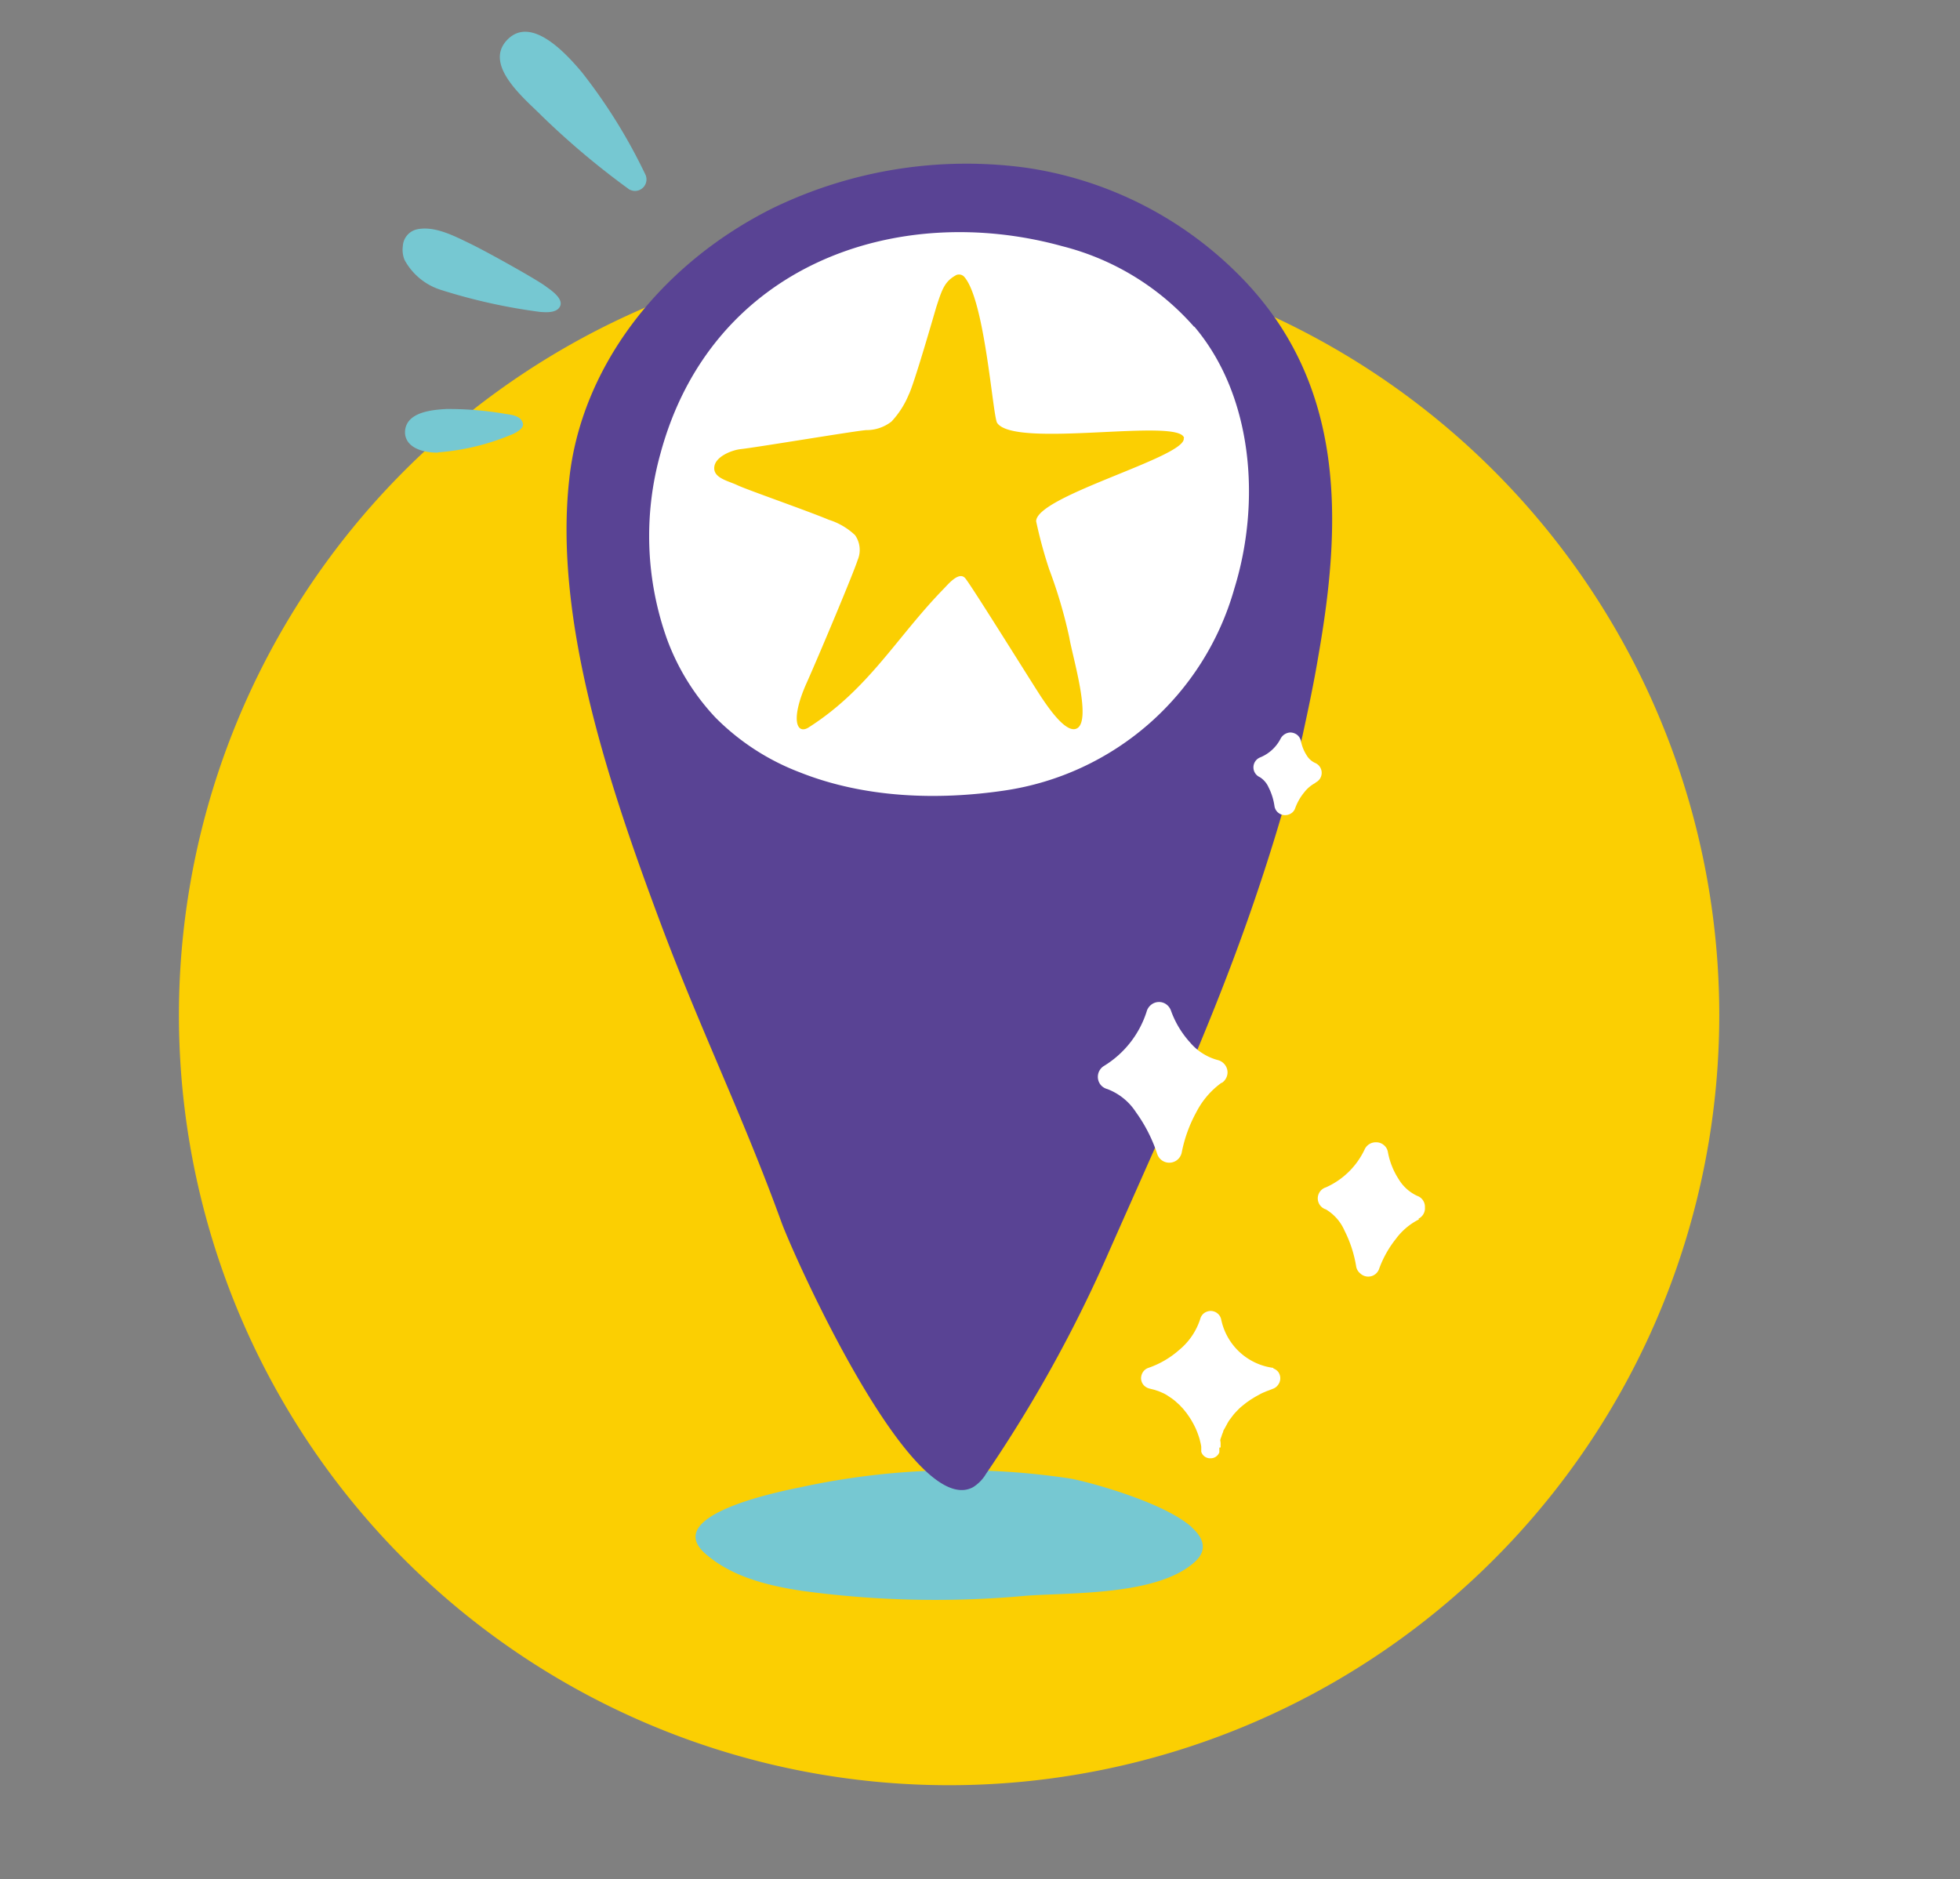
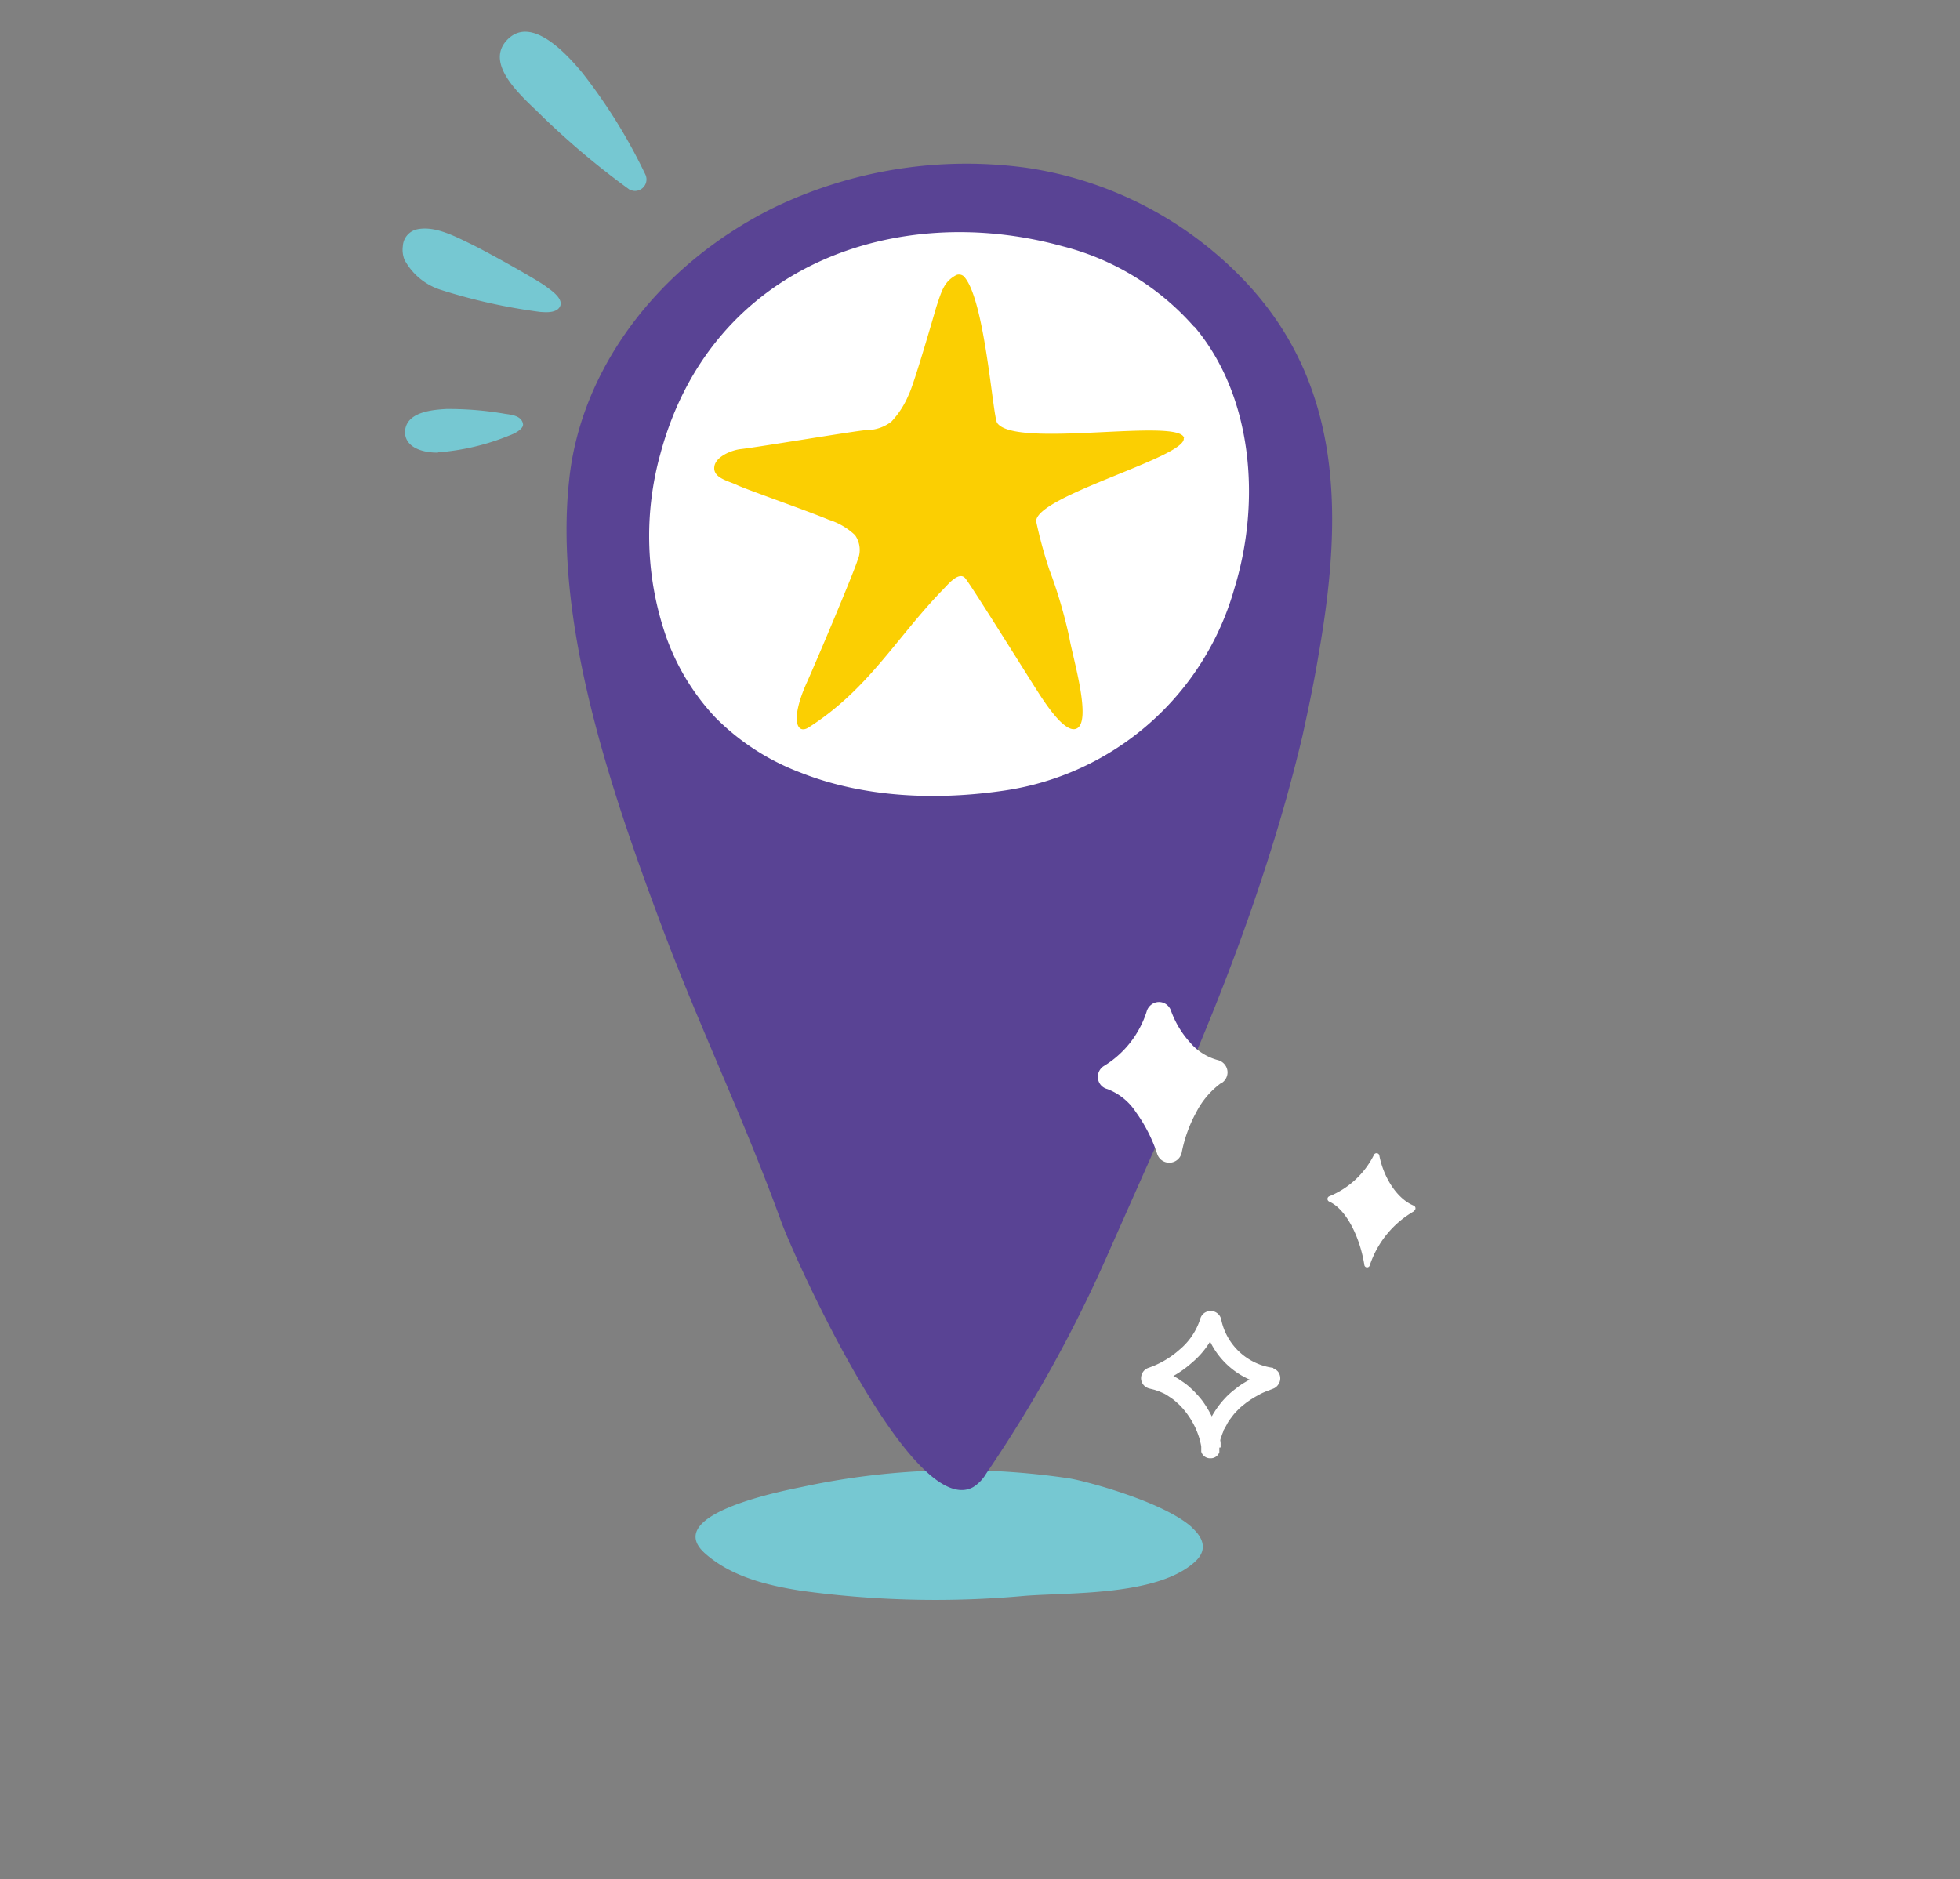
<svg xmlns="http://www.w3.org/2000/svg" id="Layer_1" data-name="Layer 1" viewBox="0 0 170 163">
  <rect x="0" y="0" width="170" height="163" fill="#808080" stroke="none" />
  <defs>
    <style>.cls-1{fill:#fbcf02;}.cls-2{fill:#76c8d2;}.cls-3{fill:#594394;}.cls-4{fill:#fff;}</style>
  </defs>
  <g id="Layer_1-2" data-name="Layer 1">
-     <path class="cls-1" d="M149.12,88.06a66.8,66.8,0,1,1-66.8-66.8,66.8,66.8,0,0,1,66.8,66.8" />
    <path class="cls-2" d="M103.35,132.46c-2.54-2.24-9.27-4-10.57-4.21A64.62,64.62,0,0,0,69.5,129c-1.6.33-12.17,2.37-8.34,5.76,2.26,2,5.35,2.77,8.33,3.23a85.49,85.49,0,0,0,19.45.44c4-.3,11.47,0,14.7-2.95,1.11-1,.77-2.06-.29-3" />
    <path class="cls-3" d="M114.36,56.83c2-11.42,2.44-23.41-6.69-32.76A32.69,32.69,0,0,0,89,14.55,38.47,38.47,0,0,0,67,18.07c-10,5-16.63,14-17.63,23.54C48,54,53,68.6,57.36,80.26c3.43,9.15,7.08,16.56,10.41,25.74,1.06,2.92,11.35,25.93,16.64,23a3.44,3.44,0,0,0,1.12-1.16A118.5,118.5,0,0,0,95.91,109.2c5.74-13,10.21-22.5,14.13-34.84q1.67-5.22,2.93-10.53c.51-2.33,1-4.65,1.39-7" />
    <path class="cls-4" d="M103.58,28.36a22.58,22.58,0,0,0-11.43-7c-14.25-3.94-30.43,1.53-34.87,18a26.6,26.6,0,0,0,.59,16.13,20,20,0,0,0,4.18,6.75A20.62,20.62,0,0,0,69.38,67c5.58,2.22,11.93,2.44,17.78,1.57a24.41,24.41,0,0,0,19.9-17.51c2.32-7.51,1.63-16.72-3.48-22.74" />
    <path class="cls-1" d="M102.7,38c-.34-1.8-14.67.94-16.21-1.31-.39-.57-1.07-10.86-2.91-12.73a.62.62,0,0,0-.64-.1c-1,.55-1.22,1.2-1.72,2.74-.07.22-1.93,6.72-2.4,7.63a7.68,7.68,0,0,1-1.5,2.34,3.51,3.51,0,0,1-2.19.74c-.91.06-9.5,1.5-10.89,1.65-.8.09-2.16.65-2.28,1.51-.15,1,1.21,1.24,2,1.62s6.13,2.24,7.93,3a5.85,5.85,0,0,1,2.27,1.33,2.23,2.23,0,0,1,.22,2.18C74.05,49.67,71,56.92,70,59.16c-1.49,3.29-.89,4.6.14,3.94,5.22-3.33,7.61-7.81,11.69-12,.42-.43,1.35-1.57,1.89-.94s6.22,9.78,6.65,10.39c.67,1,2,2.89,2.89,2.69,1.58-.35-.24-6.26-.51-7.92A41.91,41.91,0,0,0,91,49.38a39.08,39.08,0,0,1-1.13-4.16c0-2.21,13.1-5.59,12.8-7.21" />
    <path class="cls-2" d="M55,16.56a1,1,0,0,0,1-1.37,47.4,47.4,0,0,0-5.53-8.92C49.18,4.74,46,1.15,43.89,3.57,42,5.76,45.61,8.65,47,10.06a68.94,68.94,0,0,0,7.59,6.38,1.22,1.22,0,0,0,.42.12" />
    <path class="cls-2" d="M35.09,22.55a5.45,5.45,0,0,0,3.13,2.59,49.58,49.58,0,0,0,8.64,1.92c.22,0,1.44.19,1.73-.52s-1-1.5-1.28-1.72c-.84-.62-5.11-3-6.52-3.68s-3.11-1.58-4.65-1.24a1.58,1.58,0,0,0-1.2,1.45,2.34,2.34,0,0,0,.15,1.2" />
    <path class="cls-2" d="M38,39.24a20.41,20.41,0,0,0,6.2-1.47c.45-.16,1.24-.57,1.16-1-.13-.71-1-.79-1.55-.87a28.65,28.65,0,0,0-4.62-.42h-.49c-1.23.07-3.36.26-3.56,1.82a1.7,1.7,0,0,0,0,.39c.18,1.28,1.82,1.6,2.86,1.57" />
-     <path class="cls-4" d="M110.35,119.45a6.1,6.1,0,0,1-5.21-4.84.14.14,0,0,0-.27,0c-.64,2.36-3.16,4.2-5,4.77a.14.14,0,0,0,0,.27l.48.11a4.34,4.34,0,0,1,.47.16l.45.2a3.62,3.62,0,0,1,.43.24c.14.09.28.18.41.28a5.86,5.86,0,0,1,.76.66c.12.12.24.24.35.37s.22.26.32.4.2.28.3.42l.27.44c.08.15.17.3.24.46s.14.32.21.47.12.32.17.49.1.33.14.5.07.33.1.5l0,.22v.16h.06l0-.06v-.18l0-.23.09-.46c0-.15.08-.3.13-.45s.1-.29.16-.44.12-.28.19-.42l.22-.41c.08-.13.16-.26.25-.39s.18-.25.28-.37l.3-.36.33-.34a3.73,3.73,0,0,1,.36-.32l.38-.3.4-.28c.14-.09.28-.18.43-.26l.45-.24.47-.22.49-.19.25-.09a.13.13,0,0,0,0-.26" />
    <path class="cls-4" d="M110.35,119.45l.1-.79a5.32,5.32,0,0,1-4.53-4.2h0a.91.91,0,0,0-.35-.55.93.93,0,0,0-.57-.19,1,1,0,0,0-.55.18.94.94,0,0,0-.35.52h0a5.75,5.75,0,0,1-1.81,2.67,7.94,7.94,0,0,1-2.66,1.56h0a.93.93,0,0,0-.49.36,1,1,0,0,0-.17.53.93.93,0,0,0,.19.57,1,1,0,0,0,.57.35l.4.1h0l.39.13.39.17h0a2.71,2.71,0,0,1,.37.21l.36.24h0c.12.09.24.18.34.27h0l.33.3h0l.31.33h0l.29.36h0l.26.37c.08.13.17.26.24.4h0c.08.13.15.27.22.41h0c.07.14.13.28.19.43h0c.06.15.11.29.16.44a3.6,3.6,0,0,1,.12.44h0a3.12,3.12,0,0,1,.09.44l.79-.13-.79.12,0,.21v.1l0,.13v0a.8.8,0,0,0,.81.57h.06a.8.8,0,0,0,.7-.52l0-.06,0-.2v-.15l0-.22-.79-.11.79.13c0-.14,0-.27.08-.4h0c0-.13.07-.26.11-.39h0a2.79,2.79,0,0,1,.14-.37c0-.12.11-.25.17-.37h0l.19-.35-.69-.4.68.41c.07-.12.14-.24.22-.35h0l.25-.33a3.88,3.88,0,0,1,.26-.31h0l.29-.3c.1-.1.21-.19.32-.28s.23-.18.34-.27l.36-.25.39-.24h0l.4-.22a3.36,3.36,0,0,1,.43-.2h0c.15-.07.3-.12.46-.18l-.27-.75.26.75.24-.09-.26-.75.25.75a.91.91,0,0,0,.48-.36.94.94,0,0,0,0-1.12.91.91,0,0,0-.61-.33l0,.74-.1.79.08-.65-.5.41a.67.67,0,0,0,.43.24l.08-.65-.51.41.51-.41h-.65a.65.65,0,0,0,.15.41l.51-.41h0l-.54-.37a.66.66,0,0,0-.11.37h.66l-.54-.37.54.37-.21-.62a.67.67,0,0,0-.33.25l.54.37-.21-.62h0l-.24.09h0l-.53.21h0q-.25.11-.51.24l-.49.26h0l-.47.28c-.16.1-.3.2-.45.31l-.42.33c-.14.11-.27.23-.4.35s-.25.25-.37.38h0c-.12.13-.23.26-.34.4s-.21.27-.31.42h0c-.1.14-.19.29-.28.43h0c-.09.15-.17.3-.25.46h0a4.84,4.84,0,0,0-.21.47c-.07.16-.12.32-.18.5l.76.24-.76-.25a4.84,4.84,0,0,0-.14.51h0c0,.17-.08.35-.11.52v0l0,.23h0v.2l.79.08-.75-.28,0,.06.75.28,0-.79h-.06l0,.79.76-.22v0l-.76.22.79-.09v-.14l0-.22h0c0-.19-.07-.38-.11-.56h0c0-.19-.1-.38-.15-.55s-.12-.36-.19-.53h0c-.07-.17-.15-.35-.23-.52h0c-.08-.17-.17-.34-.26-.51h0a9.15,9.15,0,0,0-.63-1h0c-.11-.15-.24-.3-.36-.44h0l-.39-.42h0l-.42-.39h0a5.37,5.37,0,0,0-.45-.35h0l-.47-.32c-.16-.1-.33-.19-.5-.28h0a4.83,4.83,0,0,0-.52-.23,4.27,4.27,0,0,0-.54-.18h0a3.78,3.78,0,0,0-.56-.13l-.12.65.52-.4a.71.71,0,0,0-.4-.25l-.12.65.52-.4-.52.4h.65a.61.61,0,0,0-.14-.4l-.52.4h0l.54.37a.68.68,0,0,0,.12-.37h-.66l.54.37-.54-.37.2.63a.65.65,0,0,0,.34-.25l-.54-.37.2.63h0a9.24,9.24,0,0,0,3.23-1.88,7.28,7.28,0,0,0,2.29-3.44h0l-.63-.17.38.53a.68.68,0,0,0,.25-.36l-.63-.17.38.53-.39-.53v.66a.65.65,0,0,0,.39-.13l-.39-.53v0l-.4.52a.61.61,0,0,0,.4.14v-.66l-.4.52.4-.51-.64.13a.63.63,0,0,0,.24.38l.4-.51-.64.13h0a6.9,6.9,0,0,0,5.89,5.47Z" />
    <path class="cls-4" d="M122.68,105.05a8.5,8.5,0,0,0-3.87,4.7.24.24,0,0,1-.47,0c-.33-2.18-1.46-4.8-3.06-5.52a.25.25,0,0,1,0-.45,7.49,7.49,0,0,0,3.88-3.58.25.25,0,0,1,.47,0c.34,1.84,1.48,3.77,3,4.39a.25.25,0,0,1,0,.45" />
-     <path class="cls-4" d="M122.68,105.05l-.32-.73a7.25,7.25,0,0,0-2.61,2.15,11.07,11.07,0,0,0-1.69,3l.51.19-.3-.45-.21.27.51.19-.3-.45.31.46v-.55l-.31.09.31.46v0l.34-.43a.52.52,0,0,0-.34-.12v.55l.34-.43-.35.43.55-.08a.62.62,0,0,0-.2-.35l-.35.43.55-.08a11.94,11.94,0,0,0-1.13-3.55,5.4,5.4,0,0,0-2.39-2.57l-.23.51h.55a.56.56,0,0,0-.33-.51l-.23.51h0l.22.5a.58.58,0,0,0,.33-.5h-.55l.22.5a8.29,8.29,0,0,0,4.29-4l-.5-.22v.54a.56.56,0,0,0,.5-.32l-.5-.22v0l-.34.43a.56.56,0,0,0,.34.12v-.55l-.34.43.34-.43-.54.1a.57.57,0,0,0,.2.33l.34-.43-.54.1a8,8,0,0,0,1.18,2.95,5.28,5.28,0,0,0,2.35,2l.2-.51H122a.56.56,0,0,0,.34.51l.2-.51h0l-.23-.51a.56.56,0,0,0-.33.51h.56l-.23-.51.35.71.32.73a1,1,0,0,0,.61-1,1,1,0,0,0-.66-1,3.67,3.67,0,0,1-1.61-1.44,6.46,6.46,0,0,1-.94-2.36,1,1,0,0,0-.38-.63,1,1,0,0,0-.64-.22,1.06,1.06,0,0,0-1,.62A6.75,6.75,0,0,1,115,103a1,1,0,0,0,0,1.91,4,4,0,0,1,1.62,1.85,10.61,10.61,0,0,1,1,3.06,1,1,0,0,0,.38.66,1,1,0,0,0,1.63-.45,9.21,9.21,0,0,1,1.44-2.56,5.62,5.62,0,0,1,2-1.69Z" />
-     <path class="cls-4" d="M113.76,67.14a4.83,4.83,0,0,0-2.18,2.65.14.14,0,0,1-.27,0c-.18-1.22-.82-2.71-1.72-3.11a.14.14,0,0,1,0-.25,4.2,4.2,0,0,0,2.18-2,.13.13,0,0,1,.26,0,3.31,3.31,0,0,0,1.71,2.47.14.14,0,0,1,0,.26" />
-     <path class="cls-4" d="M113.76,67.14l-.33-.73a4.51,4.51,0,0,0-1.6,1.31,6.48,6.48,0,0,0-1,1.79h0l.61.23-.36-.55a.64.64,0,0,0-.25.32l.61.23-.36-.55.36.55v-.66a.61.61,0,0,0-.36.11l.36.55v0l.41-.51a.74.74,0,0,0-.41-.15v.66l.41-.51-.41.51.65-.1a.62.62,0,0,0-.24-.41l-.41.51.65-.1a7.2,7.2,0,0,0-.67-2.11,3.46,3.46,0,0,0-1.51-1.61h0l-.27.61h.66a.67.67,0,0,0-.39-.61l-.27.61h0l.26.6a.66.66,0,0,0,.39-.6h-.66l.26.6a5,5,0,0,0,2.59-2.43h0l-.6-.27v.65a.68.68,0,0,0,.6-.39l-.6-.27v0l-.38.56a.64.64,0,0,0,.41.14v-.66l-.41.52.4-.52-.64.12a.65.65,0,0,0,.24.39l.4-.52-.64.12h0a4.87,4.87,0,0,0,.71,1.79,3.31,3.31,0,0,0,1.48,1.28l.24-.61H113a.67.67,0,0,0,.41.61l.24-.61h0l-.27-.6a.67.67,0,0,0-.39.6h.66l-.27-.6.35.74.33.73a.93.93,0,0,0,0-1.72,1.66,1.66,0,0,1-.74-.68,3.48,3.48,0,0,1-.48-1.2h0a.94.94,0,0,0-.34-.56,1,1,0,0,0-.58-.2,1,1,0,0,0-.86.56h0a3.46,3.46,0,0,1-1.78,1.61.93.93,0,0,0,0,1.71h0a2,2,0,0,1,.75.88,5.18,5.18,0,0,1,.51,1.62.92.92,0,0,0,.34.59.93.93,0,0,0,.58.2,1,1,0,0,0,.52-.15.87.87,0,0,0,.36-.46h0a4.62,4.62,0,0,1,.76-1.34,3,3,0,0,1,1-.85Z" />
    <path class="cls-4" d="M105.58,93.23c-1.93,1.27-3.35,4.09-3.82,6.57a.31.31,0,0,1-.59,0c-.85-2.61-2.77-5.62-4.88-6.18a.3.3,0,0,1-.08-.55,9.37,9.37,0,0,0,4.06-5.19.3.3,0,0,1,.58,0c.78,2.2,2.58,4.34,4.62,4.79a.3.3,0,0,1,.11.55" />
    <path class="cls-4" d="M105.58,93.23l-.44-.66a8.83,8.83,0,0,0-2.71,3.11,13.47,13.47,0,0,0-1.45,4l.48.09-.3-.38-.18.29.48.09-.3-.38.3.38v-.49l-.3.1.3.38v0l.28-.41-.28-.09v.5l.28-.41-.28.4.47-.15-.19-.25-.28.4.47-.15h0a14.77,14.77,0,0,0-2.08-4.09,6.66,6.66,0,0,0-3.35-2.62l-.13.48.4-.29-.27-.19-.12.48.4-.29-.4.29h.5l-.1-.29-.4.29h0l.26.41a.47.47,0,0,0,.22-.41h-.49l.26.41A10.11,10.11,0,0,0,101,88.11l-.46-.12.28.38.18-.26-.46-.12.28.38-.29-.39v.49l.29-.1-.29-.39v0l-.28.41.28.09V88l-.28.41.27-.4-.46.16.19.24.27-.4-.46.16a9.7,9.7,0,0,0,2,3.32,6.37,6.37,0,0,0,3.19,2l.11-.47-.39.29.28.18.11-.47-.39.29.39-.3h-.49a.47.47,0,0,0,.1.3l.39-.3h0l-.27-.42a.51.51,0,0,0-.22.42h.5l-.27-.42.43.69.44.66a1.11,1.11,0,0,0,.5-.91,1.09,1.09,0,0,0-.23-.67,1.12,1.12,0,0,0-.64-.41,4.76,4.76,0,0,1-2.37-1.51,8.22,8.22,0,0,1-1.67-2.78,1.15,1.15,0,0,0-.42-.55,1.07,1.07,0,0,0-.61-.19,1.09,1.09,0,0,0-.66.22,1.14,1.14,0,0,0-.42.62,8.57,8.57,0,0,1-3.72,4.72,1.11,1.11,0,0,0-.3,1.58,1.1,1.1,0,0,0,.61.41,5.13,5.13,0,0,1,2.48,2,13.25,13.25,0,0,1,1.85,3.63h0a1.1,1.1,0,0,0,1.72.53,1.11,1.11,0,0,0,.41-.67,12.11,12.11,0,0,1,1.27-3.5,7.19,7.19,0,0,1,2.2-2.55Z" />
  </g>
</svg>